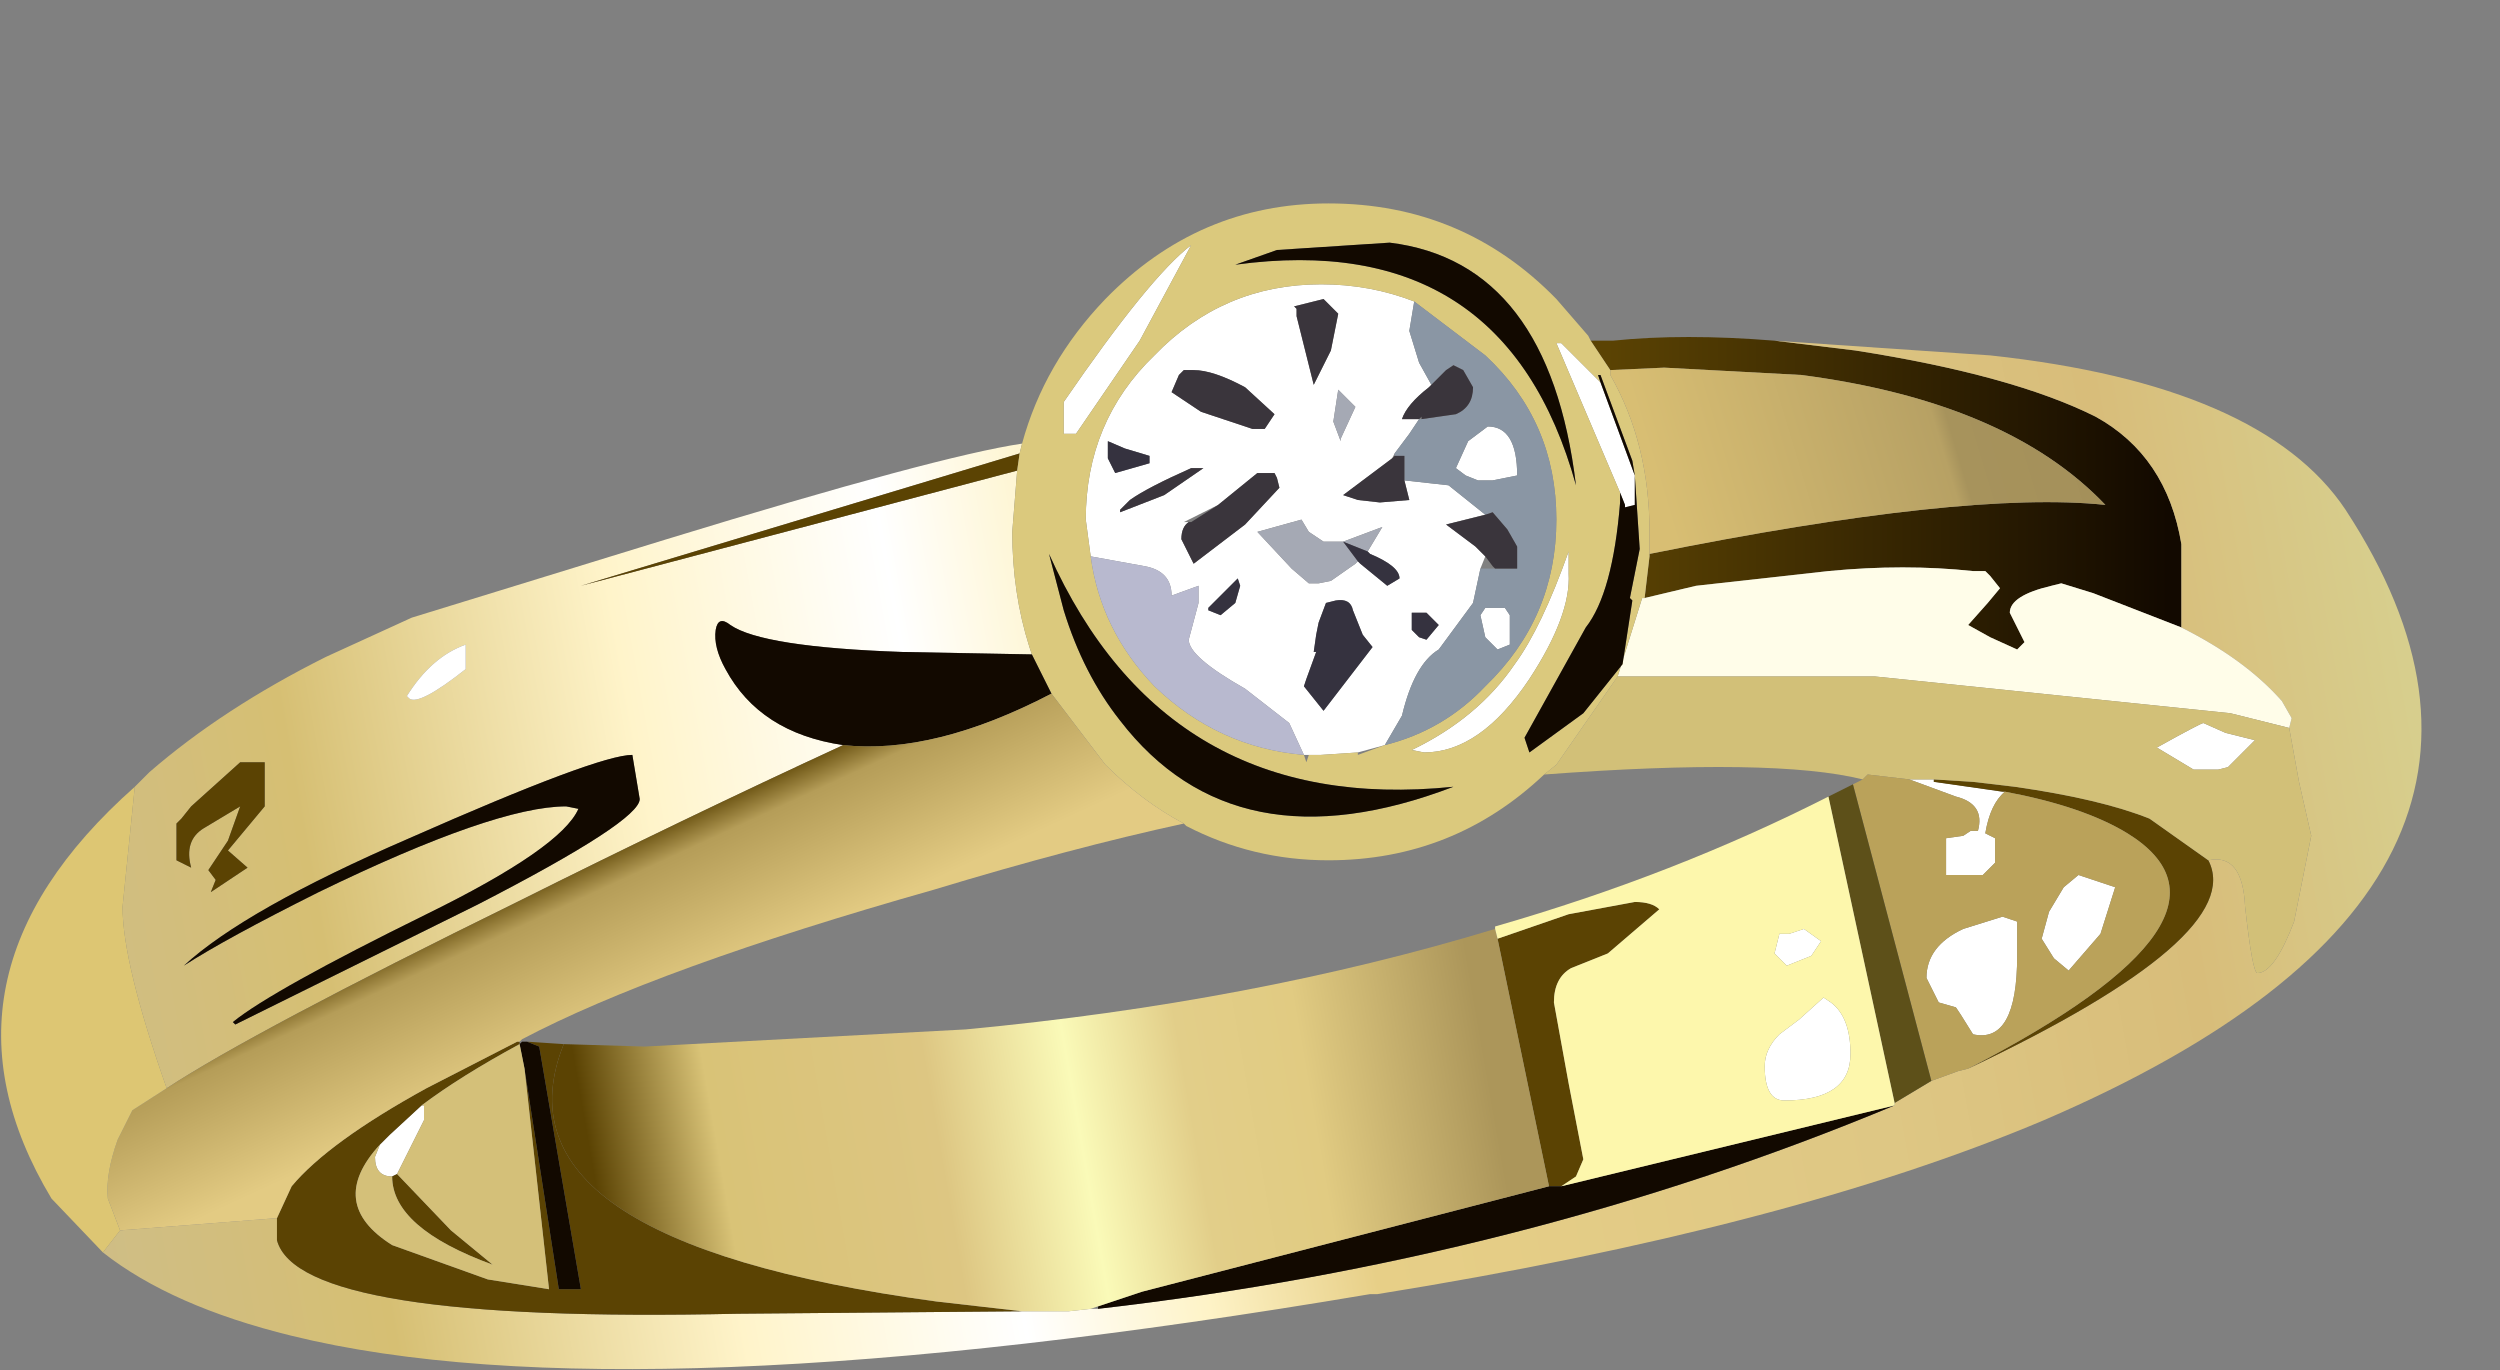
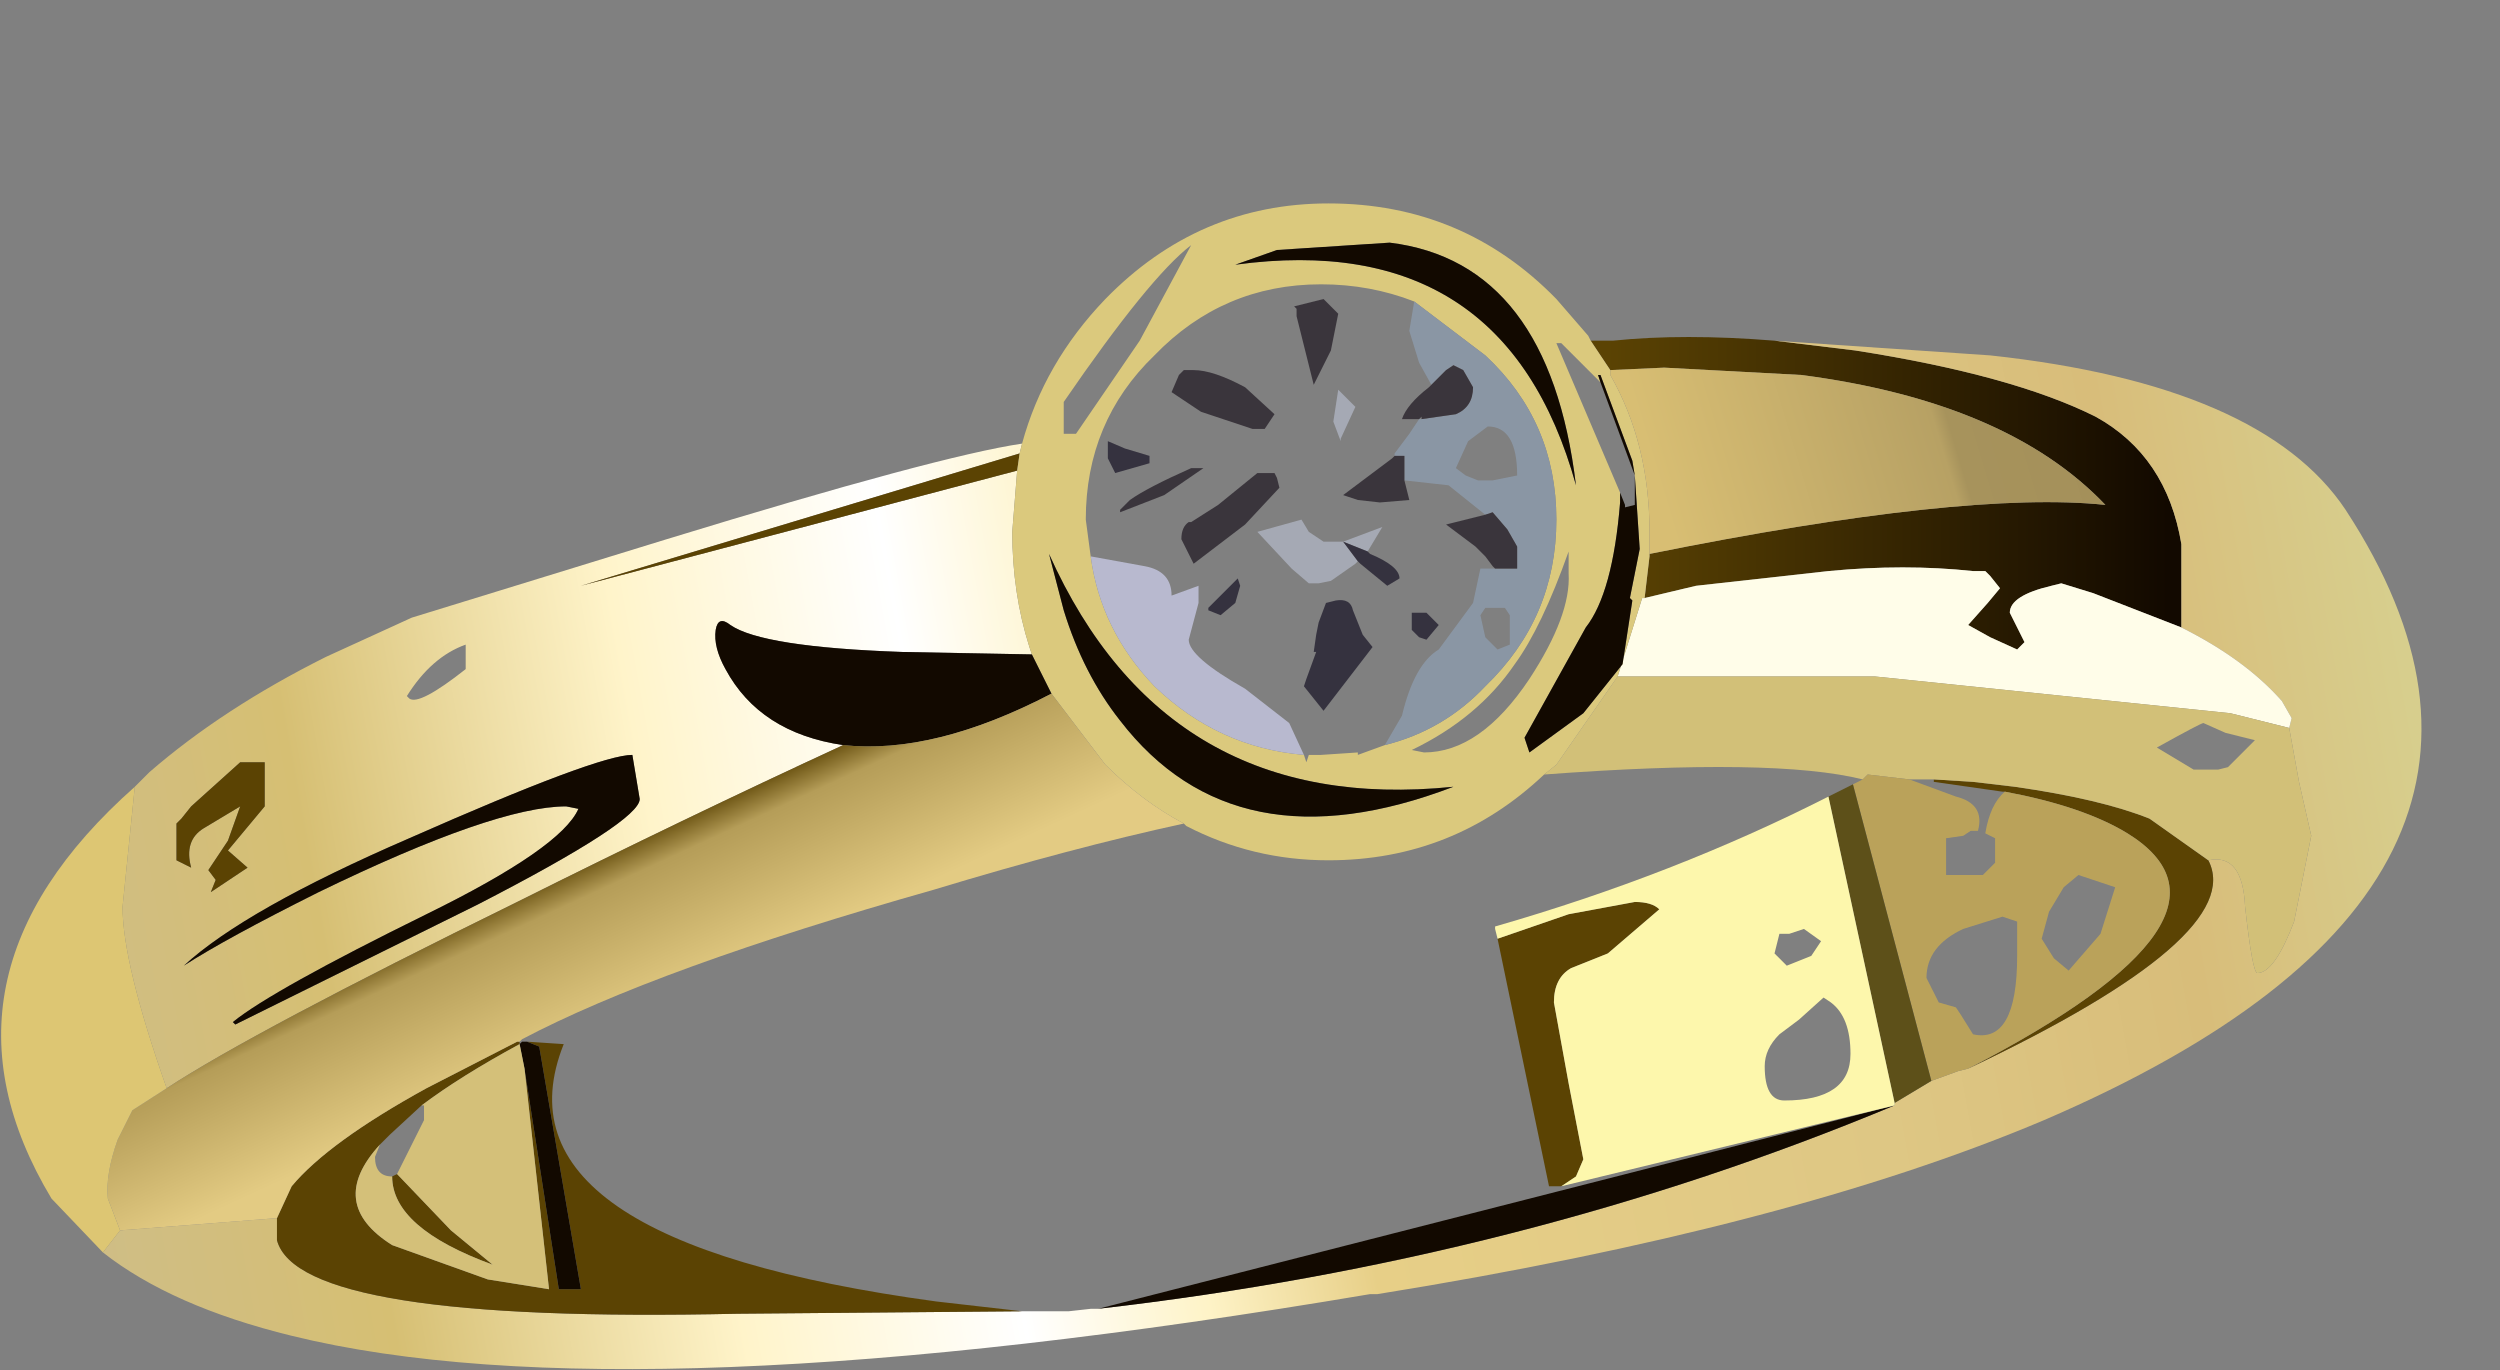
<svg xmlns="http://www.w3.org/2000/svg" xmlns:xlink="http://www.w3.org/1999/xlink" height="27.95px" width="51.0px">
  <rect width="100%" height="100%" fill="#808080" stroke="none" />
  <g transform="matrix(1.0, 0.0, 0.0, 1.0, 0.0, 4.15)">
    <use height="27.95" transform="matrix(1.0, 0.0, 0.0, 1.0, 0.0, -4.15)" width="51.0" xlink:href="#sprite0" />
  </g>
  <defs>
    <g id="sprite0" transform="matrix(1.0, 0.0, 0.0, 1.0, 0.0, 4.15)">
      <use height="23.8" transform="matrix(1.0, 0.0, 0.0, 1.0, 0.0, 0.0)" width="49.4" xlink:href="#sprite1" />
      <use height="13.25" transform="matrix(1.0, 0.0, 0.0, 1.0, 21.3, -0.5)" width="13.15" xlink:href="#sprite2" />
    </g>
    <g id="sprite1" transform="matrix(1.0, 0.0, 0.0, 1.0, 0.0, 0.0)">
      <use height="23.8" transform="matrix(1.0, 0.0, 0.0, 1.0, 0.0, 0.0)" width="49.4" xlink:href="#shape0" />
    </g>
    <g id="shape0" transform="matrix(1.0, 0.0, 0.0, 1.0, 0.0, 0.0)">
      <path d="M36.2 2.8 L37.85 3.0 Q41.05 3.5 42.75 4.35 44.2 5.15 44.5 6.95 L44.5 8.65 42.7 7.95 42.05 7.75 41.85 7.8 Q41.0 8.0 41.0 8.35 L41.15 8.65 41.3 8.95 41.15 9.1 40.6 8.85 40.15 8.6 40.55 8.15 40.8 7.85 40.6 7.6 40.5 7.5 40.25 7.5 Q38.85 7.35 37.3 7.5 L34.6 7.8 33.55 8.05 33.65 7.2 33.65 7.15 Q40.1 5.85 42.95 6.15 40.95 4.05 36.75 3.5 L33.95 3.35 32.85 3.4 32.45 2.8 32.9 2.8 Q34.35 2.65 36.2 2.8" fill="url(#gradient0)" fill-rule="evenodd" stroke="none" />
      <path d="M44.5 8.65 L44.5 6.95 Q44.2 5.15 42.75 4.35 41.05 3.5 37.85 3.0 L36.2 2.8 40.6 3.1 Q46.15 3.7 47.85 6.25 52.85 13.9 41.7 18.7 36.5 20.9 28.1 22.25 L27.95 22.25 Q12.85 24.8 5.95 23.1 3.5 22.5 2.1 21.4 L2.45 20.95 5.65 20.7 5.65 21.15 Q6.1 22.85 15.05 22.65 L20.85 22.6 21.45 22.6 21.8 22.6 22.25 22.55 22.35 22.55 22.4 22.55 Q31.1 21.55 38.65 18.4 L38.65 18.35 39.4 17.9 39.95 17.7 40.15 17.65 Q45.85 14.95 45.05 13.4 45.75 13.25 45.8 14.35 45.95 15.7 46.05 15.7 46.4 15.7 46.8 14.65 L47.15 12.9 46.9 11.8 46.7 10.7 46.75 10.5 46.55 10.15 Q45.8 9.3 44.5 8.65 M20.85 4.9 L20.8 5.1 11.85 7.8 20.75 5.45 20.65 6.7 Q20.65 7.95 21.0 9.05 L21.05 9.2 18.4 9.15 Q15.55 9.05 14.9 8.6 14.65 8.4 14.6 8.7 14.55 9.05 14.8 9.5 15.5 10.8 17.2 11.05 13.95 12.55 10.55 14.25 5.15 16.9 3.4 18.05 2.5 15.5 2.5 14.35 L2.75 11.9 2.95 11.7 3.05 11.6 Q4.55 10.3 6.65 9.25 L8.4 8.45 13.6 6.85 Q19.15 5.15 20.85 4.9 M13.05 12.15 L12.9 11.25 Q12.2 11.25 8.35 12.95 5.0 14.4 3.75 15.55 4.6 15.0 6.5 14.05 10.1 12.3 11.55 12.3 L11.8 12.35 Q11.45 13.15 8.7 14.5 5.55 16.05 4.75 16.7 L4.8 16.75 9.75 14.3 Q13.05 12.6 13.05 12.15 M4.9 11.4 L3.9 12.3 3.7 12.55 3.6 12.65 3.6 13.05 3.6 13.4 3.9 13.55 Q3.75 13.0 4.15 12.75 L4.9 12.3 4.65 13.0 4.25 13.6 4.4 13.8 4.3 14.05 5.05 13.55 4.65 13.2 5.4 12.3 5.4 11.4 4.9 11.4 M9.5 9.5 L9.5 9.0 Q8.8 9.25 8.3 10.05 L8.35 10.1 Q8.55 10.25 9.5 9.5" fill="url(#gradient1)" fill-rule="evenodd" stroke="none" />
      <path d="M33.55 8.05 L34.6 7.8 37.3 7.5 Q38.85 7.35 40.25 7.5 L40.5 7.5 40.6 7.6 40.8 7.85 40.55 8.15 40.15 8.6 40.6 8.85 41.15 9.1 41.3 8.95 41.15 8.65 41.0 8.35 Q41.0 8.0 41.85 7.8 L42.05 7.75 42.7 7.95 44.5 8.65 Q45.8 9.3 46.55 10.15 L46.75 10.5 46.7 10.7 45.5 10.4 38.25 9.65 33.0 9.65 33.5 8.05 33.55 8.05" fill="#fffde9" fill-rule="evenodd" stroke="none" />
-       <path d="M39.45 11.75 L39.45 11.8 40.85 12.0 40.9 12.0 Q40.6 12.25 40.5 12.85 L40.7 12.95 40.7 13.45 40.45 13.7 39.7 13.7 39.7 12.95 40.05 12.9 40.2 12.8 40.35 12.8 Q40.5 12.25 39.9 12.1 L38.95 11.75 39.35 11.75 39.45 11.75 M45.4 10.8 L46.0 10.95 45.45 11.5 45.25 11.55 44.75 11.55 44.0 11.1 Q44.9 10.6 44.95 10.6 L45.4 10.8 M41.15 14.65 L41.15 15.35 Q41.15 17.15 40.25 16.95 L40.0 16.55 39.9 16.4 39.55 16.3 39.3 15.8 Q39.3 15.15 40.05 14.8 L40.85 14.55 41.15 14.65 M41.9 15.4 L41.65 15.0 41.8 14.45 42.1 13.95 42.4 13.7 43.15 13.95 42.85 14.9 42.2 15.65 41.9 15.4 M33.05 5.9 L31.75 2.85 31.85 2.85 32.65 3.65 33.35 5.55 33.35 6.15 33.15 6.2 33.15 6.15 33.05 5.9 M30.45 5.65 L30.15 5.65 29.9 5.55 29.7 5.4 29.95 4.85 30.35 4.55 Q30.95 4.55 30.95 5.55 L30.45 5.65 M32.0 7.55 Q32.05 8.4 31.2 9.7 30.2 11.2 29.05 11.2 L28.8 11.15 Q30.15 10.5 30.9 9.4 31.45 8.65 32.0 7.1 L32.0 7.55 M30.2 7.45 L30.05 8.15 29.35 9.1 Q28.85 9.4 28.6 10.45 L28.25 11.05 27.7 11.2 26.95 11.25 26.7 11.25 26.6 11.25 26.3 10.6 25.4 9.9 Q24.25 9.25 24.25 8.9 L24.45 8.15 24.45 7.8 23.9 8.0 Q23.9 7.5 23.35 7.4 L22.25 7.2 22.15 6.45 Q22.15 4.45 23.55 3.1 24.95 1.65 26.95 1.65 27.95 1.65 28.85 2.0 L28.8 2.3 28.75 2.6 28.95 3.25 29.2 3.7 29.15 3.75 Q28.7 4.1 28.6 4.4 L28.95 4.4 28.75 4.7 28.45 5.1 28.4 5.2 27.8 5.65 27.4 5.95 27.7 6.05 28.15 6.1 28.75 6.05 28.65 5.65 29.55 5.75 30.3 6.35 29.5 6.55 30.1 7.0 30.3 7.2 30.2 7.45 M30.8 9.0 L30.55 9.1 30.3 8.85 30.2 8.4 30.3 8.25 30.7 8.25 30.8 8.4 30.8 9.0 M26.45 2.3 L26.6 2.9 26.8 3.7 27.15 3.0 27.3 2.25 27.0 1.95 26.4 2.1 26.45 2.15 26.45 2.25 26.45 2.3 M27.65 4.15 L27.3 3.8 27.2 4.45 27.35 4.85 27.35 4.8 27.65 4.15 M24.25 6.5 Q24.1 6.6 24.1 6.85 L24.35 7.35 25.4 6.55 26.1 5.8 26.05 5.6 26.0 5.5 25.65 5.5 24.85 6.15 24.15 6.5 24.25 6.5 M25.55 4.6 L25.8 4.6 26.0 4.3 25.4 3.75 Q24.75 3.4 24.35 3.4 L24.15 3.4 24.1 3.45 24.05 3.5 23.9 3.85 24.5 4.25 25.55 4.6 M23.25 2.8 L21.95 4.7 21.7 4.7 21.7 4.05 Q23.45 1.5 24.3 0.85 L23.25 2.8 M22.6 4.85 L22.6 5.2 22.75 5.5 23.45 5.3 23.45 5.15 22.95 5.0 22.6 4.85 M24.55 5.4 L24.3 5.4 Q23.4 5.8 23.05 6.05 L22.85 6.25 22.85 6.3 23.75 5.95 24.55 5.4 M24.9 8.4 L25.2 8.15 25.3 7.8 25.25 7.65 24.65 8.25 24.65 8.3 24.9 8.4 M27.9 7.1 L28.2 6.6 27.4 6.9 27.35 6.9 27.0 6.9 26.7 6.7 26.55 6.45 25.65 6.7 26.35 7.45 26.7 7.75 26.9 7.75 27.15 7.7 27.65 7.35 27.7 7.3 27.75 7.35 28.3 7.8 28.55 7.65 Q28.55 7.4 27.95 7.15 L27.9 7.1 M26.8 9.15 L26.85 9.15 26.65 9.7 26.6 9.85 27.0 10.35 28.0 9.05 27.8 8.8 27.6 8.3 Q27.55 8.05 27.25 8.1 L27.05 8.15 26.9 8.55 26.85 8.8 26.8 9.15 M28.8 8.7 L28.95 8.85 29.1 8.9 29.35 8.6 29.1 8.35 28.8 8.35 28.8 8.7 M37.15 15.05 L36.95 15.35 36.45 15.55 36.2 15.3 36.3 14.9 36.5 14.9 36.8 14.8 37.15 15.05 M37.2 16.2 L37.35 16.3 Q37.75 16.6 37.75 17.35 37.75 18.3 36.4 18.3 36.0 18.3 36.0 17.6 36.0 17.25 36.3 16.95 L36.7 16.65 37.2 16.2 M9.5 9.5 Q8.55 10.25 8.35 10.1 L8.3 10.05 Q8.8 9.25 9.5 9.0 L9.5 9.5 M8.6 18.4 L8.65 18.4 8.65 18.7 8.1 19.8 8.0 19.85 Q7.65 19.85 7.65 19.45 L7.75 19.2 7.95 19.0 8.6 18.4" fill="#ffffff" fill-rule="evenodd" stroke="none" />
      <path d="M45.05 13.4 Q45.85 14.95 40.15 17.65 46.15 14.55 43.4 12.85 42.5 12.3 40.9 12.0 L40.85 12.0 39.45 11.8 39.45 11.75 40.25 11.8 41.1 11.9 Q42.85 12.15 43.85 12.55 L45.05 13.4 M20.85 22.6 L15.05 22.65 Q6.1 22.85 5.65 21.15 L5.65 20.7 5.95 20.05 Q6.7 19.15 8.7 18.05 L10.55 17.1 10.6 17.1 10.6 17.15 Q9.4 17.8 8.6 18.4 L7.95 19.0 7.75 19.2 Q6.65 20.4 8.0 21.25 L9.95 21.95 11.2 22.15 10.7 17.65 11.4 22.15 11.85 22.15 11.0 17.2 10.75 17.1 11.5 17.15 Q9.9 21.15 19.1 22.4 L20.85 22.6 M20.75 5.45 L11.85 7.8 20.8 5.1 20.75 5.45 M31.6 20.05 L30.55 15.0 32.0 14.5 33.35 14.25 Q33.7 14.25 33.85 14.4 L32.8 15.3 32.05 15.6 Q31.7 15.8 31.7 16.3 L32.0 17.95 32.3 19.5 32.15 19.85 31.85 20.05 31.6 20.05 M4.9 11.4 L5.4 11.4 5.4 12.3 4.65 13.2 5.05 13.55 4.3 14.05 4.4 13.8 4.25 13.6 4.65 13.0 4.9 12.3 4.15 12.75 Q3.75 13.0 3.9 13.55 L3.6 13.4 3.6 13.05 3.6 12.65 3.7 12.55 3.9 12.3 4.9 11.4 M8.0 19.85 L8.1 19.8 9.2 20.95 10.05 21.65 Q8.0 20.9 8.0 19.85" fill="#5b4303" fill-rule="evenodd" stroke="none" />
      <path d="M46.7 10.7 L46.9 11.8 47.15 12.9 46.8 14.65 Q46.4 15.7 46.05 15.7 45.95 15.7 45.8 14.35 45.75 13.25 45.05 13.4 L43.85 12.55 Q42.85 12.15 41.1 11.9 L40.25 11.8 39.45 11.75 39.35 11.75 38.95 11.75 38.1 11.65 38.0 11.75 Q36.2 11.3 31.5 11.65 L31.75 11.45 33.0 9.65 38.25 9.65 45.5 10.4 46.7 10.7 M45.4 10.8 L44.95 10.6 Q44.9 10.6 44.0 11.1 L44.75 11.55 45.25 11.55 45.45 11.5 46.0 10.95 45.4 10.8" fill="#d2c078" fill-rule="evenodd" stroke="none" />
      <path d="M40.15 17.65 L39.95 17.7 39.4 17.9 37.8 11.85 38.0 11.75 38.1 11.65 38.95 11.75 39.9 12.1 Q40.5 12.25 40.35 12.8 L40.2 12.8 40.05 12.9 39.7 12.95 39.7 13.7 40.45 13.7 40.7 13.45 40.7 12.95 40.5 12.85 Q40.6 12.25 40.9 12.0 42.5 12.3 43.4 12.85 46.15 14.55 40.15 17.65 M41.15 14.65 L40.85 14.55 40.05 14.8 Q39.3 15.15 39.3 15.8 L39.55 16.3 39.9 16.4 40.0 16.55 40.25 16.95 Q41.15 17.15 41.15 15.35 L41.15 14.65 M41.9 15.4 L42.2 15.65 42.85 14.9 43.15 13.95 42.4 13.7 42.1 13.95 41.8 14.45 41.65 15.0 41.9 15.4" fill="#baa25a" fill-rule="evenodd" stroke="none" />
      <path d="M32.45 2.8 L32.85 3.4 32.85 3.5 Q33.65 4.9 33.65 6.7 L33.65 7.15 33.65 7.2 33.55 8.05 33.5 8.05 33.0 9.65 31.75 11.45 31.5 11.65 Q29.65 13.4 27.1 13.4 25.55 13.4 24.2 12.7 L24.15 12.65 Q23.3 12.2 22.55 11.45 L21.45 10.0 21.1 9.3 21.05 9.2 21.0 9.05 Q20.65 7.95 20.65 6.7 L20.75 5.45 20.8 5.1 20.85 4.9 Q21.3 3.25 22.55 1.95 24.45 0.0 27.1 0.0 29.85 0.0 31.75 1.95 L32.4 2.7 32.45 2.8 M32.65 3.65 L31.85 2.85 31.75 2.85 33.05 5.9 33.05 6.1 Q32.9 7.95 32.35 8.65 L31.1 10.9 31.2 11.2 32.3 10.4 33.1 9.4 33.3 8.1 33.25 8.05 33.45 7.05 33.35 5.55 33.3 5.25 32.65 3.5 32.6 3.5 32.65 3.65 M32.0 7.55 L32.0 7.1 Q31.45 8.65 30.9 9.4 30.15 10.5 28.8 11.15 L29.05 11.2 Q30.2 11.2 31.2 9.7 32.05 8.4 32.0 7.55 M28.25 11.05 Q29.45 10.75 30.3 9.85 31.75 8.45 31.75 6.45 31.75 4.45 30.3 3.1 L28.85 2.0 Q27.95 1.65 26.95 1.65 24.95 1.65 23.55 3.1 22.15 4.45 22.15 6.45 L22.25 7.2 Q22.45 8.7 23.55 9.85 24.85 11.1 26.6 11.25 L26.65 11.4 26.7 11.25 26.95 11.25 27.7 11.2 27.7 11.25 28.25 11.05 M28.35 0.8 L26.05 0.95 25.2 1.25 Q30.7 0.5 32.15 5.75 31.6 1.2 28.35 0.8 M23.25 2.8 L24.3 0.85 Q23.45 1.5 21.7 4.05 L21.7 4.7 21.95 4.7 23.25 2.8 M21.7 8.3 Q22.1 9.6 22.85 10.55 25.2 13.6 29.65 11.9 23.8 12.5 21.4 7.15 L21.7 8.3" fill="#dbc97d" fill-rule="evenodd" stroke="none" />
      <path d="M30.45 5.65 L30.95 5.55 Q30.95 4.55 30.35 4.55 L29.95 4.85 29.7 5.4 29.9 5.55 30.15 5.65 30.45 5.65 M30.5 7.45 L30.95 7.45 30.95 7.0 30.75 6.65 30.45 6.3 30.3 6.35 29.55 5.75 28.65 5.65 28.65 5.15 28.45 5.15 28.45 5.1 28.75 4.7 28.95 4.4 29.0 4.4 29.7 4.3 Q30.05 4.15 30.05 3.75 L29.85 3.4 29.65 3.3 29.5 3.4 29.2 3.7 28.95 3.25 28.75 2.6 28.8 2.3 28.85 2.0 30.3 3.1 Q31.75 4.45 31.75 6.45 31.75 8.45 30.3 9.85 29.45 10.75 28.25 11.05 L28.6 10.45 Q28.85 9.4 29.35 9.1 L30.05 8.15 30.2 7.45 30.5 7.45 M30.8 9.0 L30.8 8.4 30.7 8.25 30.3 8.25 30.2 8.4 30.3 8.85 30.55 9.1 30.8 9.0" fill="#8a96a4" fill-rule="evenodd" stroke="none" />
      <path d="M32.85 3.4 L33.95 3.35 36.75 3.5 Q40.95 4.05 42.95 6.15 40.1 5.85 33.65 7.15 L33.65 6.7 Q33.65 4.9 32.85 3.5 L32.85 3.4" fill="url(#gradient2)" fill-rule="evenodd" stroke="none" />
-       <path d="M38.65 18.4 Q31.1 21.55 22.4 22.55 L22.4 22.5 23.3 22.2 31.6 20.05 31.85 20.05 38.65 18.4 M32.65 3.65 L32.6 3.5 32.65 3.5 33.3 5.25 33.35 5.55 33.45 7.05 33.25 8.05 33.3 8.1 33.1 9.4 32.3 10.4 31.2 11.2 31.1 10.9 32.35 8.65 Q32.9 7.95 33.05 6.1 L33.05 5.9 33.15 6.15 33.15 6.2 33.35 6.15 33.35 5.55 32.65 3.65 M28.35 0.8 Q31.6 1.2 32.15 5.75 30.7 0.5 25.2 1.25 L26.05 0.95 28.35 0.8 M17.2 11.05 Q15.5 10.8 14.8 9.5 14.55 9.05 14.6 8.7 14.65 8.4 14.9 8.6 15.55 9.05 18.4 9.15 L21.05 9.2 21.1 9.3 21.45 10.0 Q19.05 11.25 17.2 11.05 M21.7 8.3 L21.4 7.15 Q23.8 12.5 29.65 11.9 25.2 13.6 22.85 10.55 22.1 9.6 21.7 8.3 M10.6 17.15 L10.65 17.1 10.75 17.1 11.0 17.2 11.85 22.15 11.4 22.15 10.7 17.65 10.6 17.15 M13.05 12.15 Q13.05 12.6 9.75 14.3 L4.8 16.75 4.75 16.7 Q5.55 16.05 8.7 14.5 11.45 13.15 11.8 12.35 L11.55 12.3 Q10.1 12.3 6.5 14.05 4.6 15.0 3.75 15.55 5.0 14.4 8.35 12.95 12.2 11.25 12.9 11.25 L13.05 12.15" fill="#120900" fill-rule="evenodd" stroke="none" />
+       <path d="M38.65 18.4 Q31.1 21.55 22.4 22.55 M32.65 3.65 L32.6 3.5 32.65 3.5 33.3 5.25 33.35 5.55 33.45 7.05 33.25 8.05 33.3 8.1 33.1 9.4 32.3 10.4 31.2 11.2 31.1 10.9 32.35 8.65 Q32.9 7.95 33.05 6.1 L33.05 5.9 33.15 6.15 33.15 6.2 33.35 6.15 33.35 5.55 32.65 3.65 M28.35 0.8 Q31.6 1.2 32.15 5.75 30.7 0.5 25.2 1.25 L26.05 0.95 28.35 0.8 M17.2 11.05 Q15.5 10.8 14.8 9.5 14.55 9.05 14.6 8.7 14.65 8.4 14.9 8.6 15.55 9.05 18.4 9.15 L21.05 9.2 21.1 9.3 21.45 10.0 Q19.05 11.25 17.2 11.05 M21.7 8.3 L21.4 7.15 Q23.8 12.5 29.65 11.9 25.2 13.6 22.85 10.55 22.1 9.6 21.7 8.3 M10.6 17.15 L10.65 17.1 10.75 17.1 11.0 17.2 11.85 22.15 11.4 22.15 10.7 17.65 10.6 17.15 M13.05 12.15 Q13.05 12.6 9.75 14.3 L4.8 16.75 4.75 16.7 Q5.55 16.05 8.7 14.5 11.45 13.15 11.8 12.35 L11.55 12.3 Q10.1 12.3 6.5 14.05 4.6 15.0 3.75 15.55 5.0 14.4 8.35 12.95 12.2 11.25 12.9 11.25 L13.05 12.15" fill="#120900" fill-rule="evenodd" stroke="none" />
      <path d="M30.3 6.35 L30.45 6.3 30.75 6.65 30.95 7.0 30.95 7.45 30.5 7.45 30.45 7.4 30.3 7.2 30.1 7.0 29.5 6.55 30.3 6.35 M29.2 3.7 L29.5 3.4 29.65 3.3 29.85 3.4 30.05 3.75 Q30.05 4.15 29.7 4.3 L29.0 4.4 29.0 4.35 28.95 4.4 28.6 4.4 Q28.7 4.1 29.15 3.75 L29.2 3.7 M28.45 5.15 L28.65 5.15 28.65 5.65 28.75 6.05 28.15 6.1 27.7 6.05 27.4 5.95 27.8 5.65 28.4 5.2 28.45 5.15 M26.45 2.3 L26.45 2.25 26.45 2.15 26.4 2.1 27.0 1.95 27.3 2.25 27.15 3.0 26.8 3.7 26.6 2.9 26.45 2.3 M25.55 4.6 L24.5 4.25 23.9 3.85 24.05 3.5 24.1 3.45 24.15 3.4 24.35 3.4 Q24.75 3.4 25.4 3.75 L26.0 4.3 25.8 4.6 25.55 4.6 M24.85 6.15 L25.65 5.5 26.0 5.5 26.05 5.6 26.1 5.8 25.4 6.55 24.35 7.35 24.1 6.85 Q24.1 6.6 24.25 6.5 L24.3 6.5 24.85 6.15 M24.55 5.4 L23.75 5.95 22.85 6.3 22.85 6.25 23.05 6.05 Q23.4 5.8 24.3 5.4 L24.55 5.4" fill="#3a353c" fill-rule="evenodd" stroke="none" />
      <path d="M39.4 17.9 L38.65 18.35 37.3 12.1 37.8 11.85 39.4 17.9" fill="#5d5019" fill-rule="evenodd" stroke="none" />
      <path d="M27.65 4.15 L27.35 4.8 27.35 4.85 27.2 4.45 27.3 3.8 27.65 4.15 M27.7 7.3 L27.65 7.35 27.15 7.7 26.9 7.75 26.7 7.75 26.35 7.45 25.65 6.7 26.55 6.45 26.7 6.7 27.0 6.9 27.35 6.9 27.4 6.9 28.2 6.6 27.9 7.1 27.4 6.9 27.7 7.3" fill="#a5a9b4" fill-rule="evenodd" stroke="none" />
      <path d="M22.6 4.85 L22.95 5.0 23.45 5.15 23.45 5.3 22.75 5.5 22.6 5.2 22.6 4.85 M24.9 8.4 L24.65 8.3 24.65 8.25 25.25 7.65 25.3 7.8 25.2 8.15 24.9 8.4 M27.9 7.1 L27.95 7.15 Q28.55 7.4 28.55 7.65 L28.3 7.8 27.75 7.35 27.7 7.3 27.4 6.9 27.9 7.1 M28.8 8.7 L28.8 8.35 29.1 8.35 29.35 8.6 29.1 8.9 28.95 8.85 28.8 8.7 M26.8 9.15 L26.85 8.8 26.9 8.55 27.05 8.15 27.25 8.1 Q27.55 8.05 27.6 8.3 L27.8 8.8 28.0 9.05 27.0 10.35 26.6 9.85 26.65 9.7 26.85 9.15 26.8 9.15" fill="#35323f" fill-rule="evenodd" stroke="none" />
      <path d="M22.25 7.2 L23.35 7.4 Q23.9 7.5 23.9 8.0 L24.45 7.8 24.45 8.15 24.25 8.9 Q24.25 9.25 25.4 9.9 L26.3 10.6 26.6 11.25 Q24.85 11.1 23.55 9.85 22.45 8.7 22.25 7.2" fill="#b8b9cf" fill-rule="evenodd" stroke="none" />
      <path d="M5.65 20.7 L2.45 20.95 2.2 20.3 Q2.15 19.8 2.4 19.1 L2.7 18.5 3.4 18.05 Q5.15 16.9 10.55 14.25 13.95 12.55 17.2 11.05 19.05 11.25 21.45 10.0 L22.55 11.45 Q23.3 12.2 24.15 12.65 21.85 13.15 19.05 14.0 13.4 15.6 10.65 17.05 L10.6 17.1 10.55 17.1 8.7 18.05 Q6.7 19.15 5.95 20.05 L5.65 20.7" fill="url(#gradient3)" fill-rule="evenodd" stroke="none" />
-       <path d="M22.25 22.55 L21.8 22.6 21.45 22.6 20.85 22.6 19.1 22.4 Q9.9 21.15 11.5 17.15 L13.15 17.2 19.7 16.85 Q25.55 16.3 30.5 14.8 L30.55 15.0 31.6 20.05 23.3 22.2 22.4 22.5 22.25 22.55" fill="url(#gradient4)" fill-rule="evenodd" stroke="none" />
      <path d="M38.65 18.35 L38.65 18.4 31.85 20.05 32.15 19.85 32.3 19.5 32.0 17.95 31.7 16.3 Q31.7 15.8 32.05 15.6 L32.8 15.3 33.85 14.4 Q33.7 14.25 33.35 14.25 L32.0 14.5 30.55 15.0 30.5 14.8 30.5 14.75 Q34.15 13.7 37.3 12.1 L38.65 18.35 M37.15 15.05 L36.8 14.8 36.5 14.9 36.3 14.9 36.2 15.3 36.45 15.55 36.95 15.35 37.15 15.05 M37.2 16.2 L36.7 16.65 36.3 16.95 Q36.0 17.25 36.0 17.6 36.0 18.3 36.4 18.3 37.75 18.3 37.75 17.35 37.75 16.6 37.35 16.3 L37.2 16.2" fill="#fdf7ac" fill-rule="evenodd" stroke="none" />
      <path d="M8.1 19.8 L8.65 18.7 8.65 18.4 8.6 18.4 Q9.4 17.8 10.6 17.15 L10.7 17.65 11.2 22.15 9.95 21.95 8.0 21.25 Q6.65 20.4 7.75 19.2 L7.65 19.45 Q7.65 19.85 8.0 19.85 8.0 20.9 10.05 21.65 L9.2 20.95 8.1 19.8" fill="#d4c079" fill-rule="evenodd" stroke="none" />
      <path d="M2.45 20.95 L2.1 21.4 1.05 20.3 Q-1.65 15.8 2.75 11.9 L2.5 14.35 Q2.5 15.5 3.4 18.05 L2.7 18.5 2.4 19.1 Q2.15 19.8 2.2 20.3 L2.45 20.95" fill="#ddc673" fill-rule="evenodd" stroke="none" />
    </g>
    <linearGradient gradientTransform="matrix(0.007, 0.0, 0.0, 0.004, 38.5, 5.9)" gradientUnits="userSpaceOnUse" id="gradient0" spreadMethod="pad" x1="-819.2" x2="819.2">
      <stop offset="0.0" stop-color="#5b4303" />
      <stop offset="1.0" stop-color="#120900" />
    </linearGradient>
    <linearGradient gradientTransform="matrix(0.03, -0.005, 0.002, 0.011, 24.5, 13.6)" gradientUnits="userSpaceOnUse" id="gradient1" spreadMethod="pad" x1="-819.2" x2="819.2">
      <stop offset="0.0" stop-color="#cdbd8a" />
      <stop offset="0.141" stop-color="#d6bf73" />
      <stop offset="0.282" stop-color="#fff4ca" />
      <stop offset="0.396" stop-color="#ffffff" />
      <stop offset="0.471" stop-color="#fef3c7" />
      <stop offset="0.541" stop-color="#e7cf87" />
      <stop offset="0.757" stop-color="#dec784" />
      <stop offset="0.894" stop-color="#d8bd7a" />
      <stop offset="1.0" stop-color="#d7ce8d" />
    </linearGradient>
    <linearGradient gradientTransform="matrix(0.006, -0.002, 9.0E-4, 0.003, 38.85, 4.5)" gradientUnits="userSpaceOnUse" id="gradient2" spreadMethod="pad" x1="-819.2" x2="819.2">
      <stop offset="0.0" stop-color="#d8be73" />
      <stop offset="0.557" stop-color="#b7a164" />
      <stop offset="0.584" stop-color="#a7935c" />
      <stop offset="1.0" stop-color="#a28e59" />
    </linearGradient>
    <linearGradient gradientTransform="matrix(7.0E-4, 0.002, -0.013, 0.006, 12.45, 14.95)" gradientUnits="userSpaceOnUse" id="gradient3" spreadMethod="pad" x1="-819.2" x2="819.2">
      <stop offset="0.0" stop-color="#5b4303" />
      <stop offset="0.227" stop-color="#b59d58" />
      <stop offset="1.0" stop-color="#e3cb83" />
    </linearGradient>
    <linearGradient gradientTransform="matrix(0.011, -0.002, 7.0E-4, 0.004, 21.3, 19.15)" gradientUnits="userSpaceOnUse" id="gradient4" spreadMethod="pad" x1="-819.2" x2="819.2">
      <stop offset="0.0" stop-color="#5b4303" />
      <stop offset="0.141" stop-color="#d9c377" />
      <stop offset="0.384" stop-color="#ddc682" />
      <stop offset="0.541" stop-color="#fafab8" />
      <stop offset="0.667" stop-color="#e2ce89" />
      <stop offset="0.8" stop-color="#e1cb82" />
      <stop offset="1.0" stop-color="#ac965a" />
    </linearGradient>
    <g id="sprite2" transform="matrix(1.0, 0.0, 0.0, 1.0, -3.7, -3.8)">
      <use height="21.15" transform="matrix(0.245, 0.0, 0.0, 0.245, 7.133, 7.965)" width="21.8" xlink:href="#shape1" />
    </g>
    <g id="shape1" transform="matrix(1.0, 0.0, 0.0, 1.0, 11.5, 10.55)">
      <path d="M10.3 -1.15 L0.2 0.45 0.15 10.6 -1.8 -0.05 -11.5 -0.7 -1.4 -2.1 -0.65 -10.55 0.5 -1.55 10.3 -1.15" fill="#ffffff" fill-opacity="0.0" fill-rule="evenodd" stroke="none" />
    </g>
  </defs>
</svg>